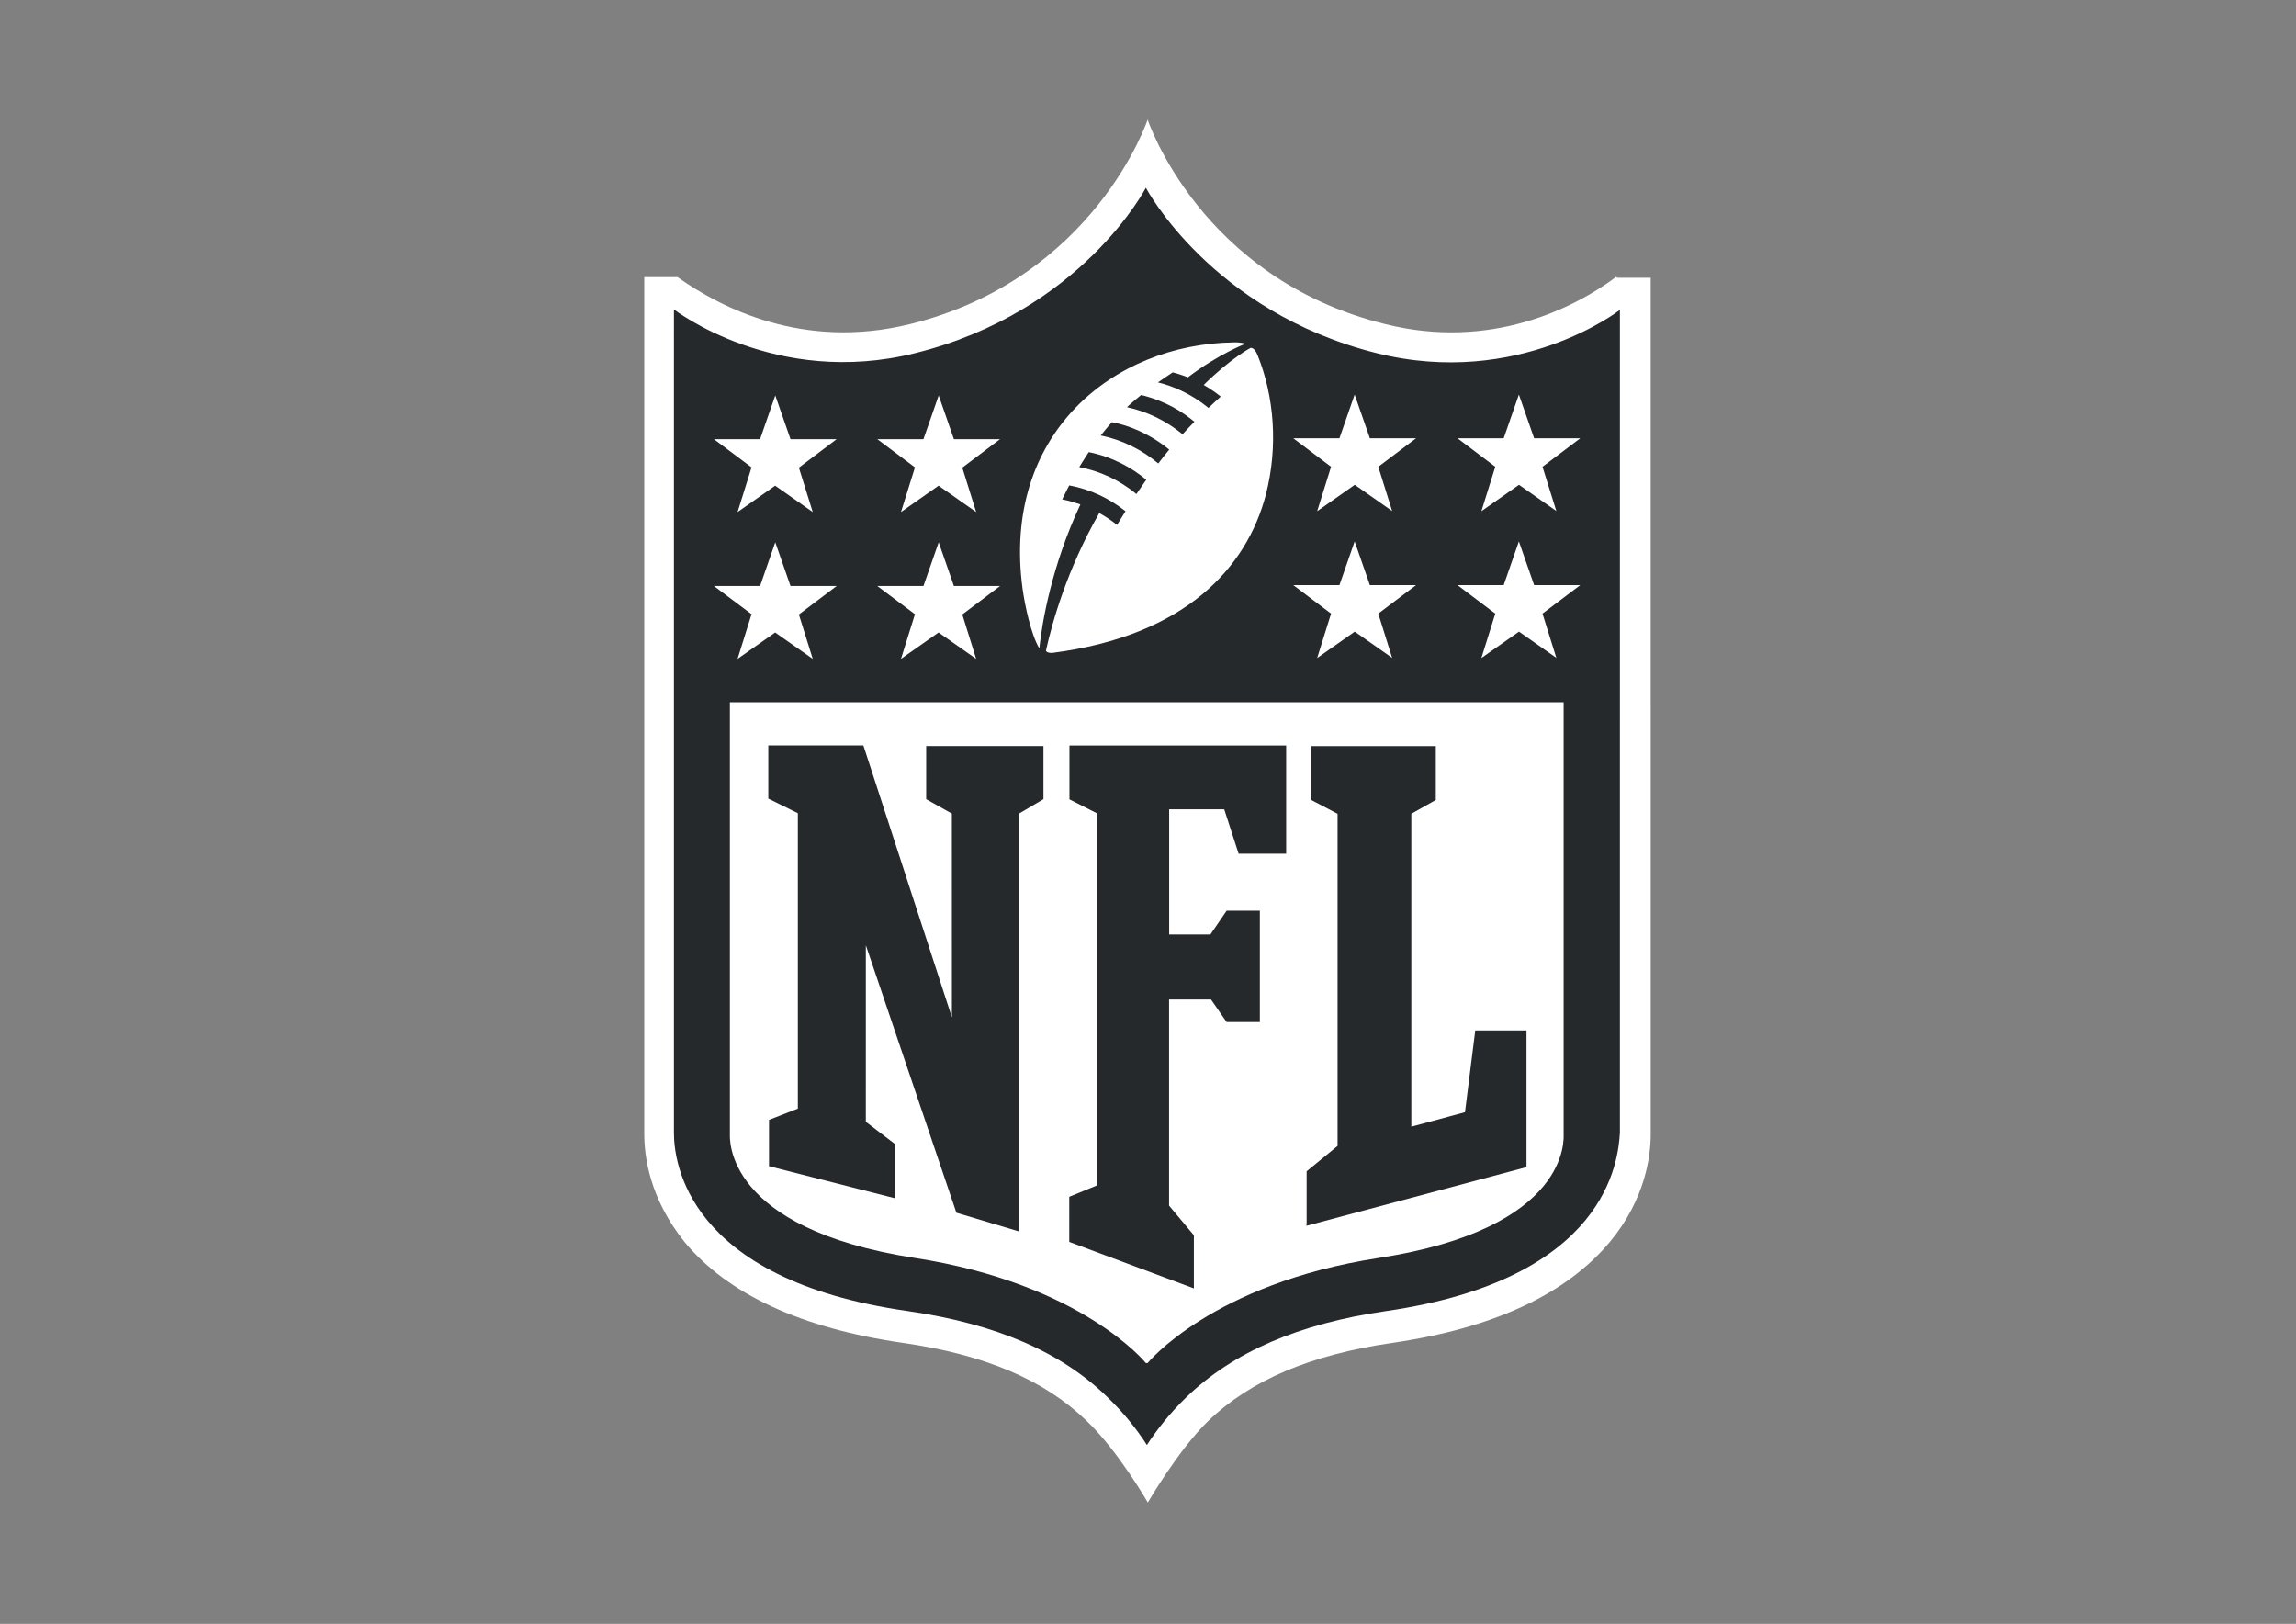
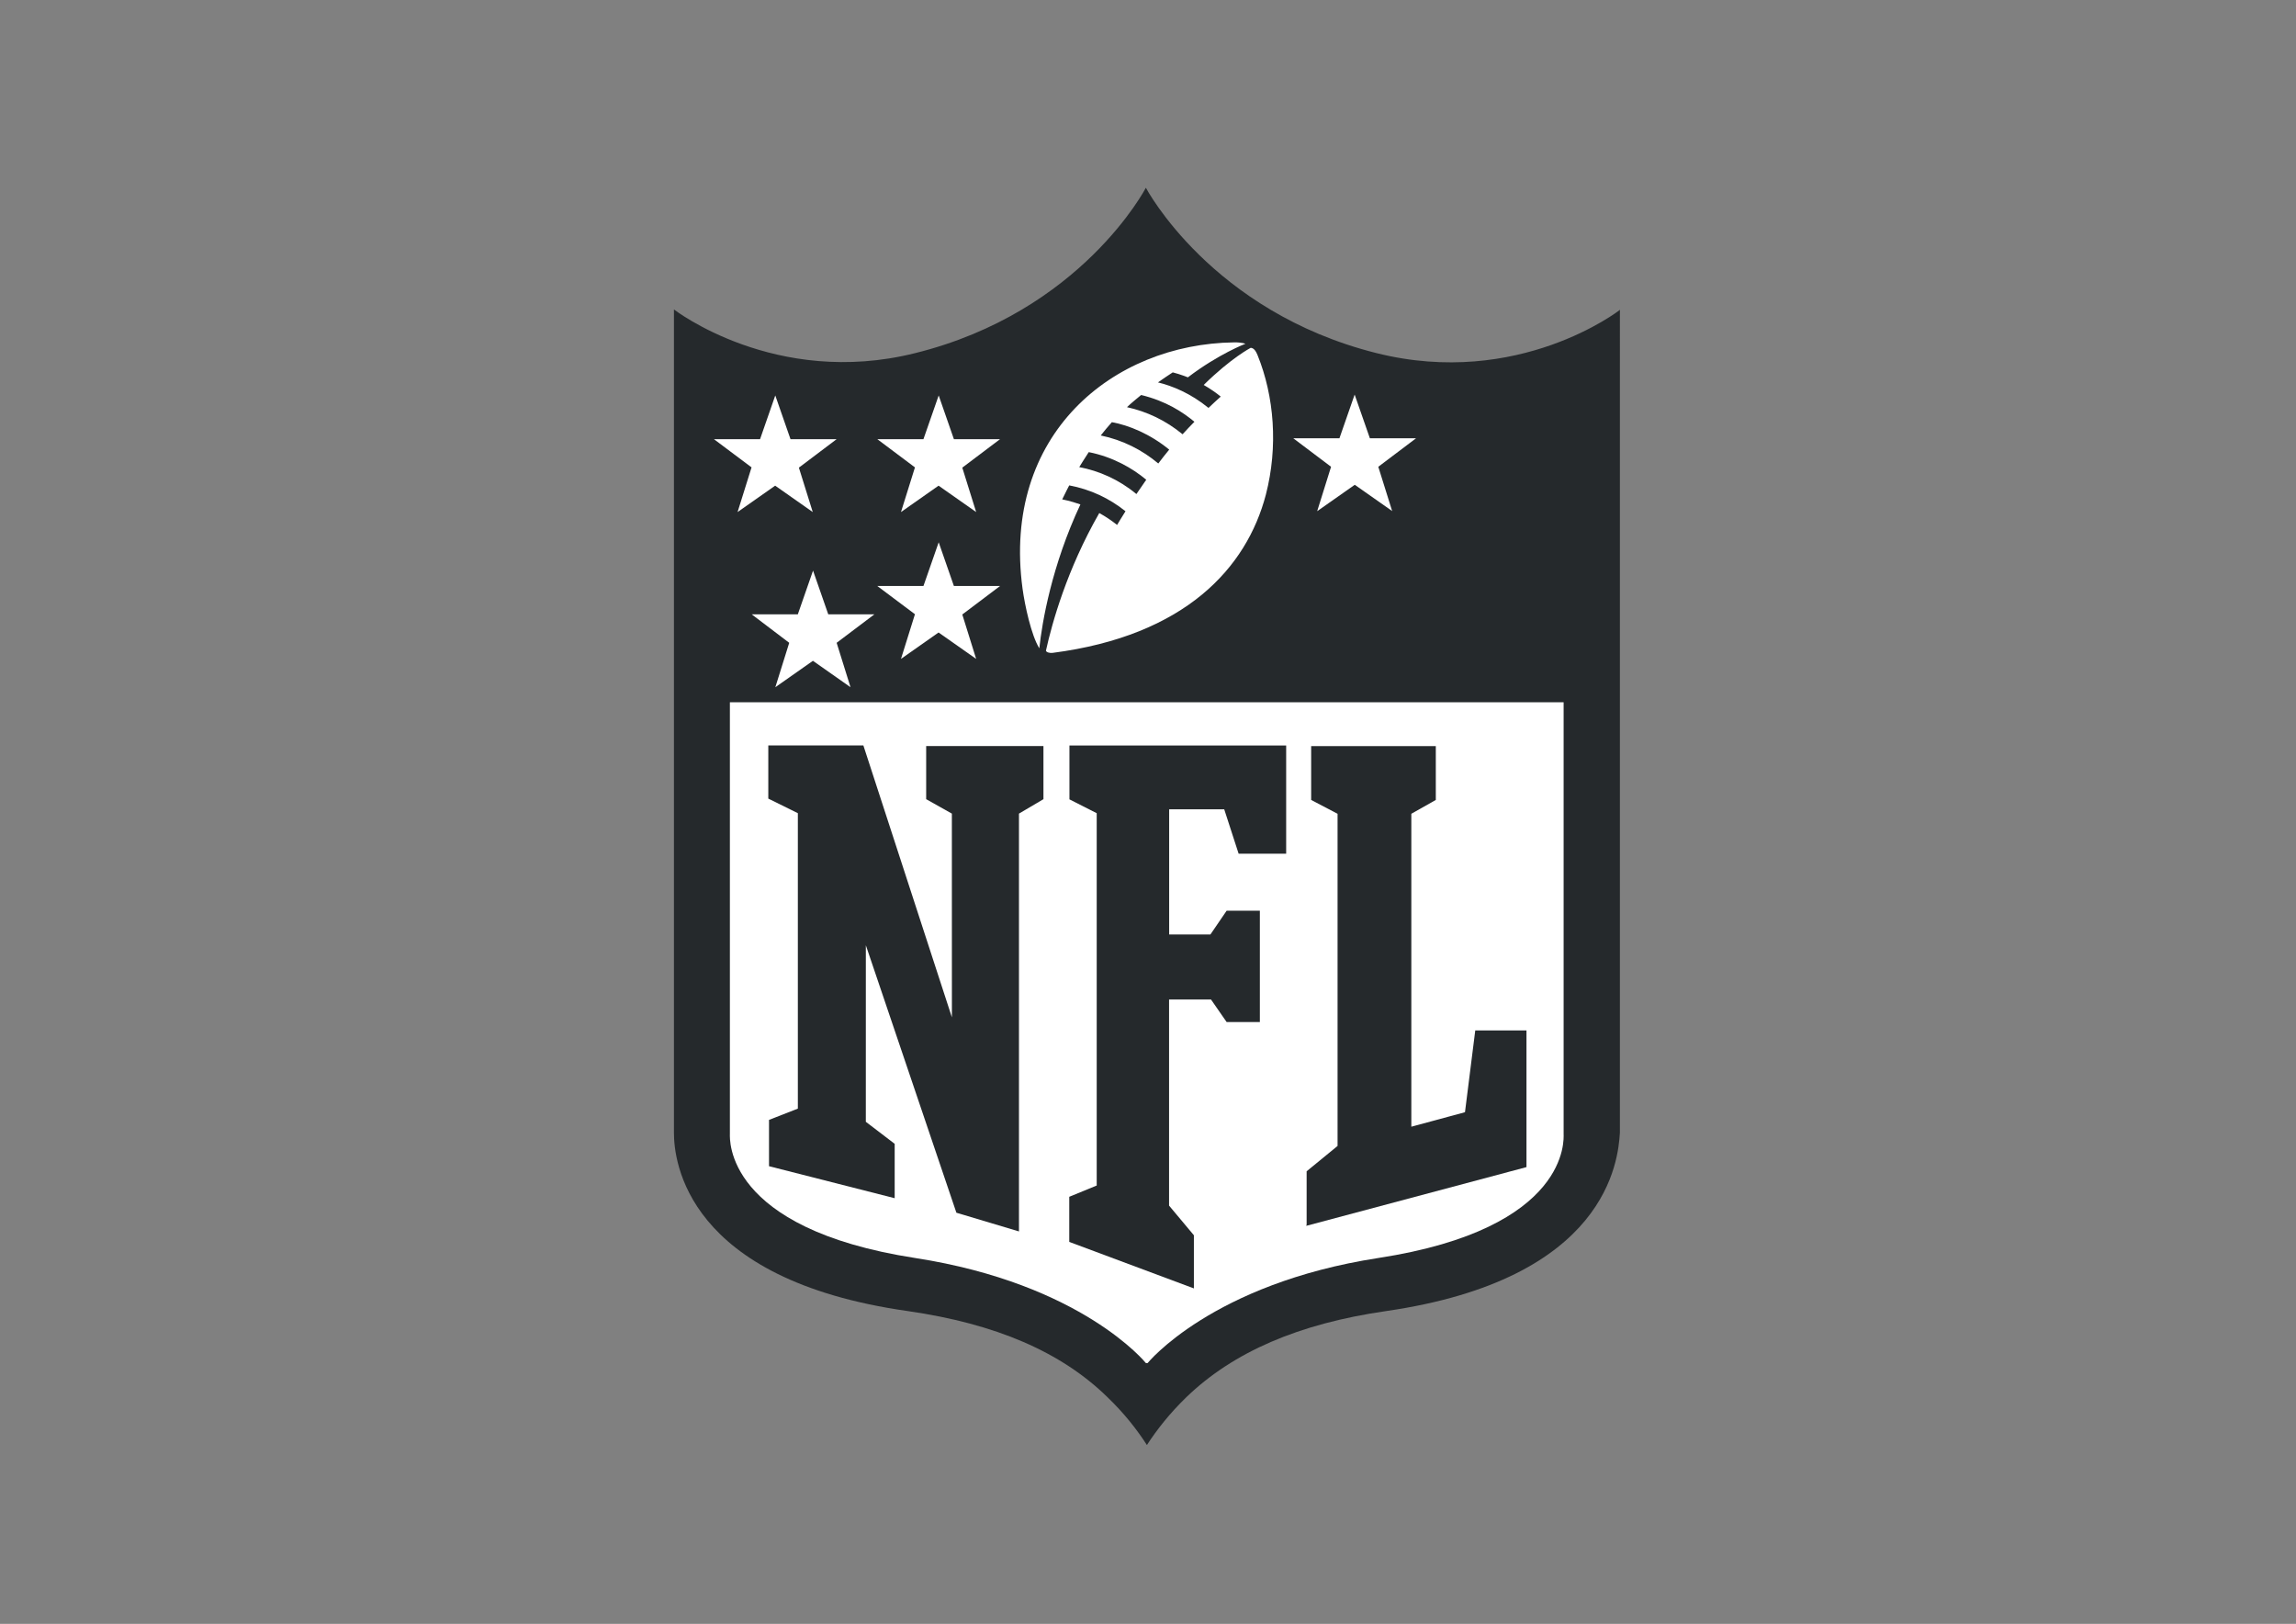
<svg xmlns="http://www.w3.org/2000/svg" id="katman_1" x="0px" y="0px" viewBox="0 0 1190.55 841.89" style="enable-background:new 0 0 1190.55 841.89;" xml:space="preserve">
  <rect x="0" y="0" width="1190.55" height="841.89" fill="#808080" stroke="none" />
  <style type="text/css">	.st0{fill:#FFFFFF;}	.st1{fill:#25292C;}</style>
-   <path class="st0" d="M837.98,143.57c-21.75,16.31-65.25,38.07-119.63,24.47C622.28,144.47,595.09,62,595.09,62  s-27.37,82.38-123.26,106.04c-55.19,13.59-97.88-8.34-120.54-24.38h-17.22v444.1c0,11.78,2.72,33.54,20.94,56.19  c22.57,27.19,60.63,44.68,113.29,52.29c42.6,6.07,73.41,19.31,95.16,40.42c16.31,15.5,31.72,42.33,31.72,42.33  s15.86-27.37,31.36-42.33c21.93-21.11,53.02-34.26,95.17-40.42c52.75-7.62,90.63-25.37,113.29-52.66  c18.22-22.12,20.94-44.32,20.94-55.46V144.02h-17.31" />
  <path class="st1" d="M839.79,160.79c0,0-52.3,40.7-125.98,22.29c-85.83-21.48-119.64-85.74-119.64-85.74s-33.35,64.35-119.64,85.74  c-72.51,18.13-125.07-22.65-125.07-22.65V587.3c0.01,14.5,6.07,76.14,121.45,92.45c45.41,6.57,79.3,21.12,103.32,44.59  c8.77,8.41,15.41,16.95,20.48,24.83c5.1-7.86,11.78-16.4,20.48-24.83c24.38-23.47,58.28-38.06,103.33-44.59  c115.1-16.58,120.54-78.21,121.45-92.45V160.43" />
  <path class="st0" d="M595.08,706.67c0,0,33.35-41.15,119.64-54.47c99.69-15.32,96.07-61.91,96.07-64.26V364.08H378.47v223.87  c0,2.35-2.93,48.94,96.07,64.26c86.64,13.41,119.64,54.47,119.64,54.47" />
  <path class="st1" d="M493.59,527.85l-0.02-106.04l-13.32-7.48v-27.55h60.81v27.55l-12.69,7.48v216.62l-32.45-9.7l-46.95-138.67  l-0.01,91.53l14.96,11.42v28.19l-65.16-16.59V580.6l14.95-5.84V421.59l-15.32-7.56v-27.55h49.3l46.04,141.39" />
  <path class="st1" d="M606.02,624.83l13.05,15.59v27.55l-64.62-24.11v-23.39l14.23-5.84V421.59l-14.14-7.17v-27.92h112.38v56.1  h-24.65l-7.47-23.02h-28.55v64.89h21.39l8.42-12.32h17.22v57.74h-17.22l-8.11-11.7H606.2v106.95" />
  <path class="st1" d="M677.53,634.8v-27.55l16.04-13.14V421.9l-13.69-7.17v-27.91h64.63v27.91l-12.69,7.17v162.24l27.82-7.52  l5.33-42.41h26.56v70.87l-114.2,30.45" />
-   <path class="st0" d="M389.77,318.49l-19.58-14.68h23.93l7.89-22.66l7.89,22.66h23.93l-19.58,14.77l7.19,23.02l-19.49-13.69  l-19.49,13.69l7.2-23.02" />
+   <path class="st0" d="M389.77,318.49h23.93l7.89-22.66l7.89,22.66h23.93l-19.58,14.77l7.19,23.02l-19.49-13.69  l-19.49,13.69l7.2-23.02" />
  <path class="st0" d="M474.49,318.49l-19.58-14.68h23.93l7.9-22.66l7.89,22.66h23.93l-19.58,14.77l7.19,23.02l-19.49-13.69  l-19.49,13.69l7.2-23.02" />
  <path class="st0" d="M389.77,242.36l-19.58-14.68h23.93l7.89-22.66l7.89,22.66h23.93l-19.58,14.77l7.19,23.02l-19.49-13.68  l-19.49,13.68l7.2-23.02" />
  <path class="st0" d="M474.49,242.36l-19.58-14.68h23.93l7.9-22.66l7.89,22.66h23.93l-19.58,14.77l7.19,23.02l-19.49-13.68  l-19.49,13.68l7.2-23.02" />
-   <path class="st0" d="M807.13,341.15l-19.49-13.68l-19.49,13.68l7.2-23.02l-19.57-14.77h23.92l7.89-22.66l7.9,22.66h23.92  l-19.58,14.77l7.2,23.02" />
-   <path class="st0" d="M721.98,341.15l-19.49-13.68L683,341.15l7.2-23.02l-19.58-14.77h23.92l7.89-22.66l7.9,22.66h23.93l-19.58,14.77  l7.21,23.02" />
-   <path class="st0" d="M807.13,265.02l-19.49-13.68l-19.49,13.68l7.2-23.02l-19.57-14.77h23.92l7.89-22.66l7.9,22.66h23.92L799.83,242  l7.2,23.02" />
  <path class="st0" d="M721.98,265.02l-19.49-13.68L683,265.02l7.2-23.02l-19.58-14.77h23.92l7.89-22.66l7.9,22.66h23.93L714.69,242  l7.21,23.02" />
  <path class="st0" d="M613.19,225.14c-8.71-7.18-18.49-11.78-28.82-14.05c2.51-2.37,5.09-4.42,7.34-6.3  c12.96,3.12,21.66,8.93,27.64,13.87c-2.12,2.17-4.18,4.29-6.12,6.46L613.19,225.14z M600.59,240.27c-8.3-6.97-18.4-12.15-29.82-14.5  c1.75-2.26,3.8-4.66,5.77-6.89c8.74,1.55,19.94,6.16,29.73,14.23c-1.99,2.39-3.86,4.82-5.62,7.13L600.59,240.27z M589.26,256.14  c-8.96-7.46-19.4-12.06-29.64-13.96c0,0,3.15-5.13,4.93-7.78c12.51,2.48,22.66,8.34,29.82,14.32  C592.54,251.32,590.81,253.83,589.26,256.14L589.26,256.14L589.26,256.14z M648.45,180.37c0,0-10.15,5.28-24.29,19.21  c3.19,1.8,6.78,4.32,8.83,6.03c-2.14,1.9-4.32,3.95-6.35,5.87c-9.25-7.58-18.76-11.42-26.2-13.23c2.47-1.77,5.09-3.51,7.67-5.2  c3.98,1.01,7.85,2.58,7.85,2.58c15.95-12.15,29.82-17.4,29.82-17.4s-1.61-0.78-5.87-0.73c-62.81,0.81-120.54,47.67-109.67,127.79  c1.17,8.51,4.48,24.02,8.68,30.82c1.4-13.32,6.42-42.87,21.3-74.59c-5.18-1.86-9.43-2.62-9.43-2.62c1.52-3.19,3.64-7.26,3.64-7.26  c11.06,2.08,20.76,6.69,29.18,13.41c-2.02,3.27-3.39,5.4-4.36,7.09c-2.95-2.33-5.94-4.33-9.24-6.16  c-16.77,29.27-24.47,56.92-27.65,71.33c0.17,0.89,1.99,1.35,3.46,1.16c68.79-8.91,100.6-44.05,110.57-82.02  c6.44-24.92,4.33-51.03-4.3-72.32c-0.61-1.5-1.79-3.98-3.79-3.8" />
</svg>